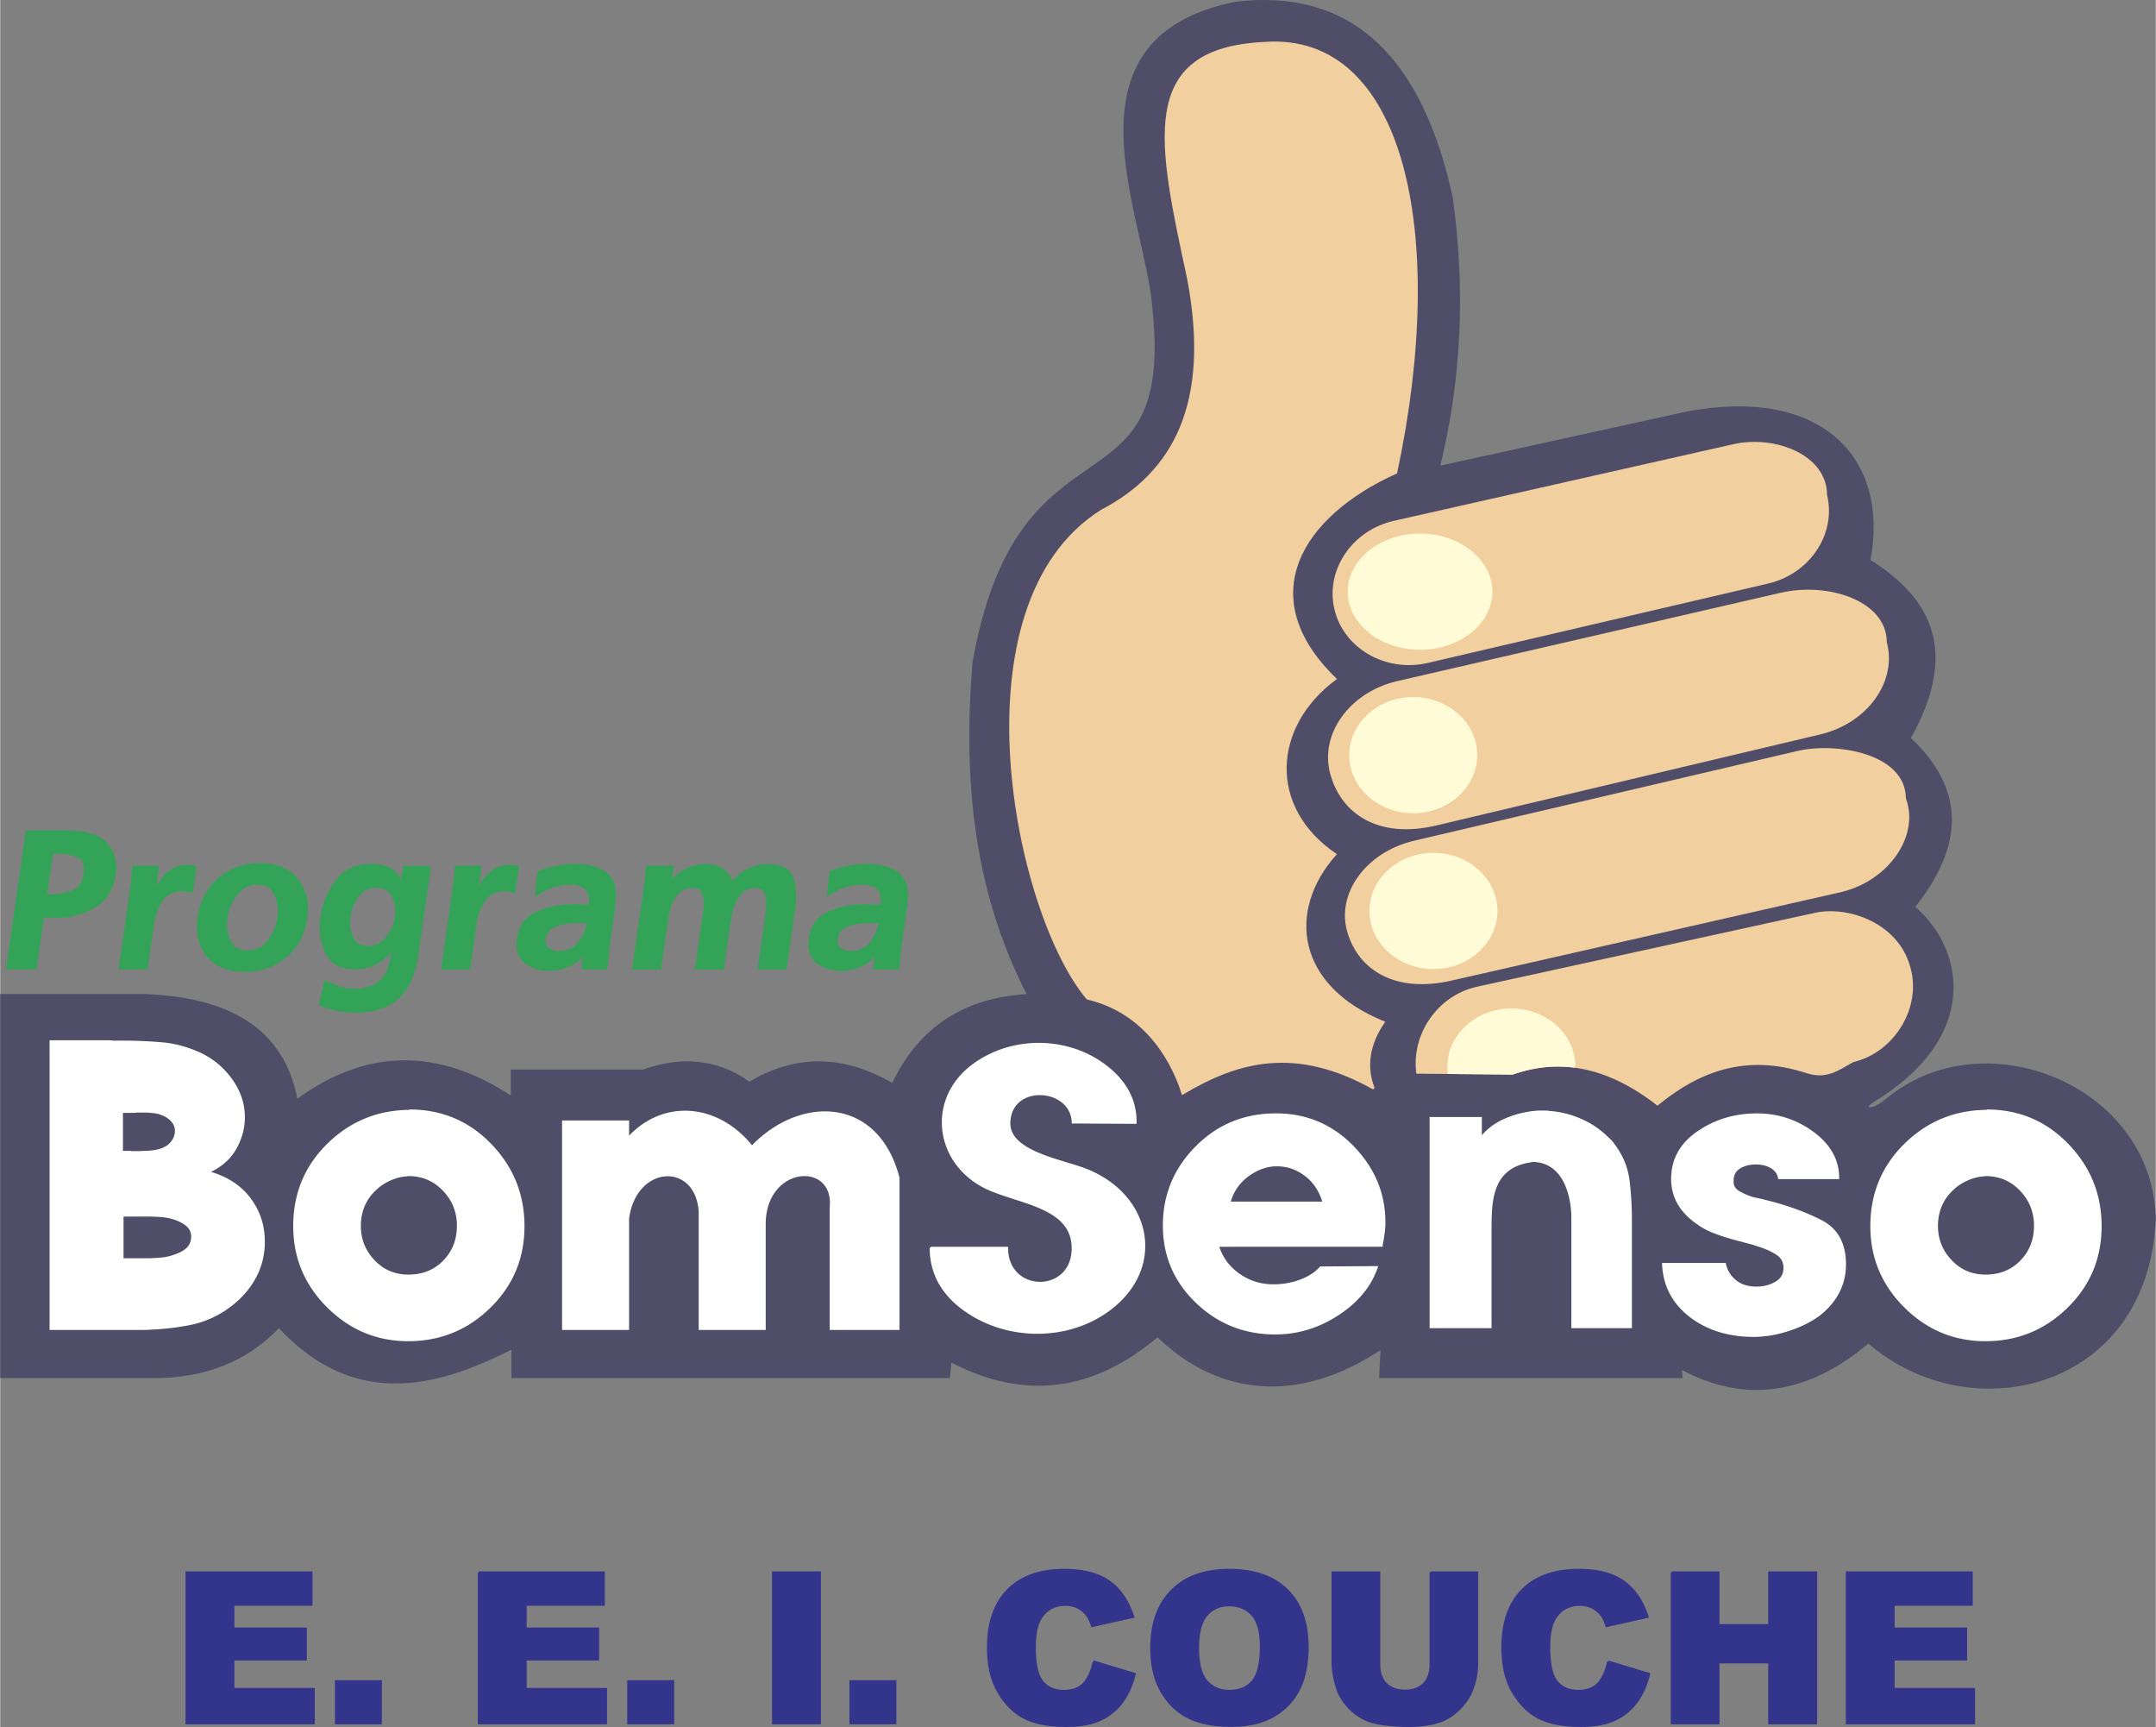
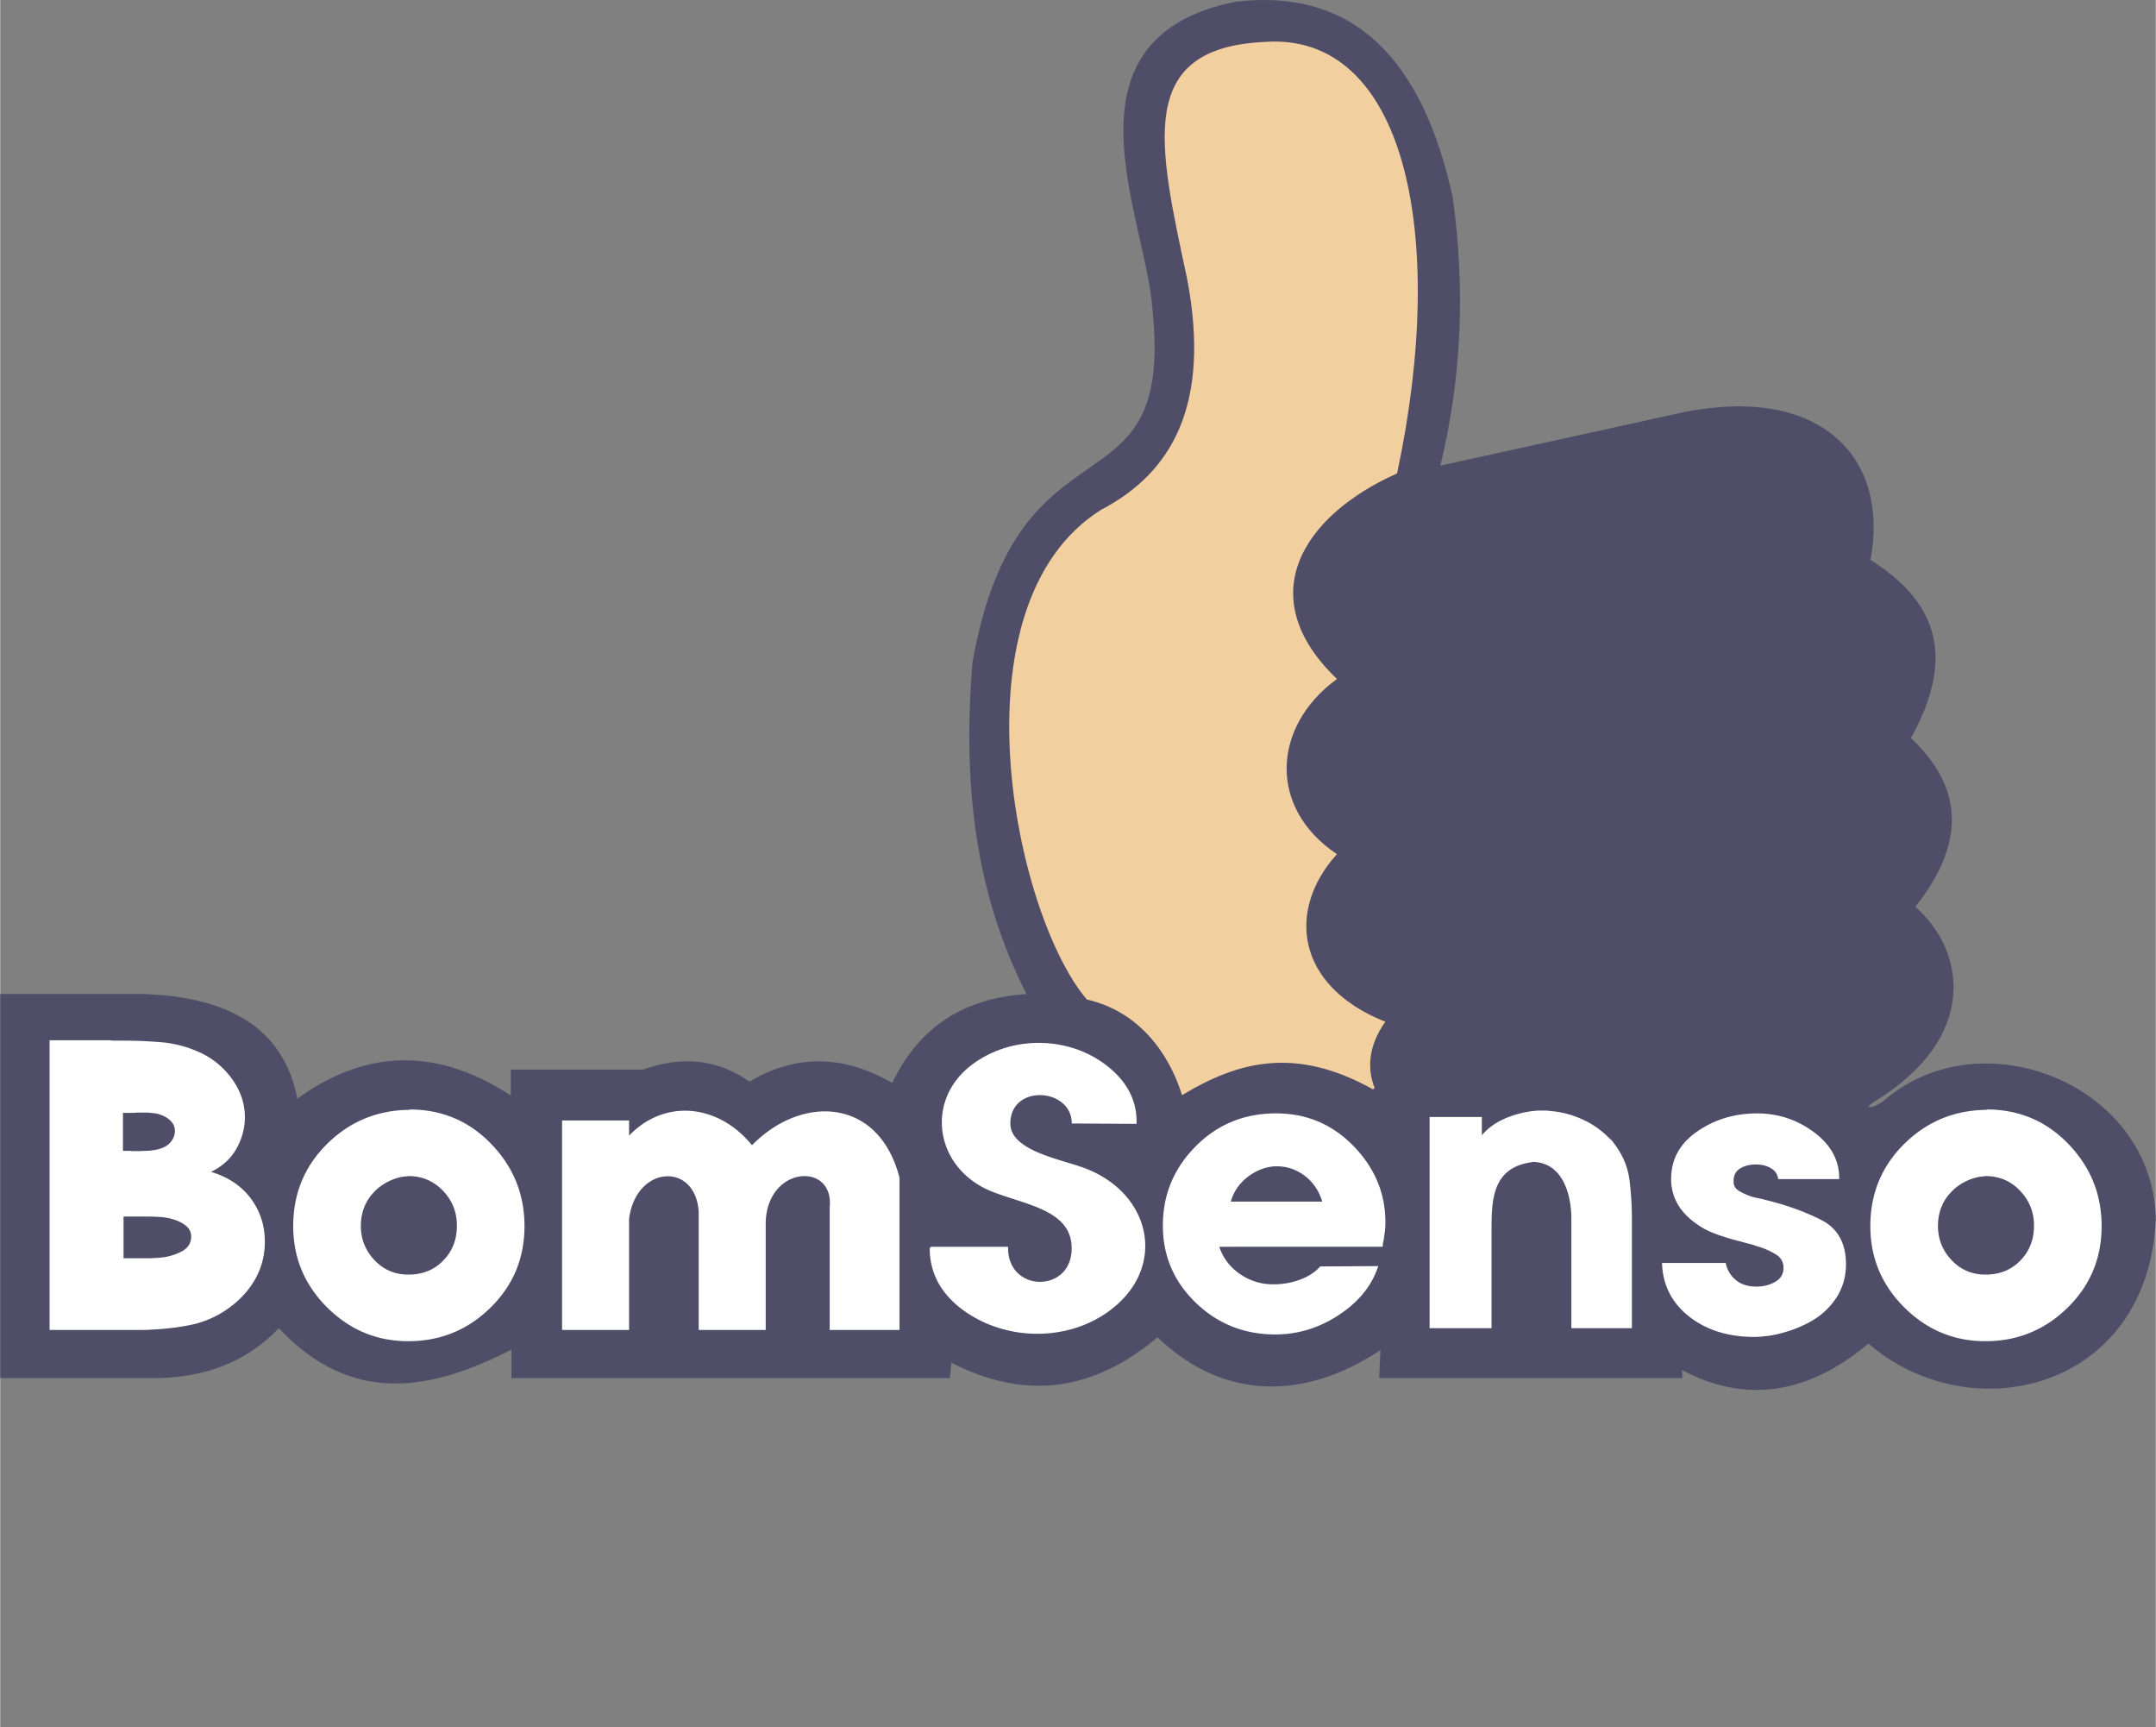
<svg xmlns="http://www.w3.org/2000/svg" width="2500" height="2002" viewBox="0 0 209.322 167.659">
  <rect x="0" y="0" width="209.322" height="167.659" fill="#808080" stroke="none" />
  <g fill-rule="evenodd" clip-rule="evenodd" stroke-width=".216" stroke-miterlimit="2.613">
    <path d="M139.707 45.347l23.998-5.268c13.082-2.516 19.676 4.395 17.797 14.331 6.223 3.907 8.479 9.086 3.91 17.26 4.699 4.408 5.779 9.651.408 16.383 4.834 4.1 6.443 12.637-4.111 18.945-.908.66-.064.99 1.381-.148 9.434-8.029 25.865-1.41 26.125 11.494-.723 16.572-17.938 20.555-27.797 11.947-5.77 4.883-11.863 5.986-18.225 2.527l.053.863h-29.225l.123-2.818c-8.031 5.41-15.854 4.574-21.756-1.186-6.336 5.383-12.992 6.172-20.119 2.441l-.144 1.562H49.749v-2.836c-7.885 4.066-15.596 5.576-22.688-2.059-3.238 3.42-7.3 4.842-11.925 4.895H.108V96.607h13.833c8.07.289 13.546 3.174 14.838 10.242 6.758-4.971 13.728-5.07 20.909-.297v-2.605h12.724c3.646-1.291 7.12-1.119 10.343 1.191 4.638-2.791 9.277-2.568 13.915.148 2.643-5.623 7.139-8.352 13.171-8.68-5.237-10.117-6.242-21.002-5.324-32.237 4.418-25.127 19.677-13.508 17.478-34.412-.594-8.759-9.576-26.19 8.027-29.688 11.275-1.319 17.988 5.448 20.924 18.915 1.21 8.786.902 17.378-1.239 26.163z" fill="#4f4d68" stroke="#4f4d68" />
-     <path d="M3.428 94.008H.685l1.9-13.285h4.012c.102 0 .206.007.312.02.54.013 1.073.08 1.597.199a3.98 3.98 0 0 1 1.433.638c.463.358.8.823 1.01 1.394s.27 1.169.181 1.792c-.219 1.527-.889 2.617-2.011 3.268-1.123.65-2.388.975-3.797.975h-.295a1.96 1.96 0 0 1-.292-.02c-.094 0-.192-.004-.293-.01s-.198-.01-.293-.01l-.721 5.039zm1.014-7.09h.629a6.095 6.095 0 0 0 1.999-.408c.624-.246.999-.807 1.125-1.684.127-.89-.081-1.448-.625-1.673a5.241 5.241 0 0 0-1.825-.378 3.37 3.37 0 0 1-.272-.01 3.955 3.955 0 0 0-.273-.01h-.163l-.595 4.163zm7.175 7.09l.985-6.891.053-.369a3.21 3.21 0 0 0 .032-.369l.054-.377.054-.379c.021-.24.045-.482.073-.727.028-.246.054-.496.077-.748h2.356l-.295 2.49c.289-.691.693-1.291 1.213-1.803s1.179-.768 1.979-.768c.067 0 .131.004.191.01.06.008.124.012.191.012.066.012.128.025.188.039s.122.027.188.039l-.342 2.391a5.506 5.506 0 0 0-.443-.1 2.766 2.766 0 0 0-.451-.039c-.907 0-1.567.301-1.979.906a5.331 5.331 0 0 0-.832 1.98 1.155 1.155 0 0 0-.052.221l-.031.219-.028.199-.581 4.062h-2.6v.002zm18.084-4.84c-.218 1.527-.875 2.756-1.97 3.684-1.094.93-2.427 1.395-3.999 1.395-1.585 0-2.779-.484-3.582-1.453-.803-.969-1.094-2.225-.874-3.764.218-1.527.876-2.766 1.974-3.715 1.097-.949 2.425-1.424 3.982-1.424 1.585 0 2.78.499 3.586 1.493.807.995 1.101 2.257.883 3.784zm-2.694-.061a4.73 4.73 0 0 0 .053-.656c0-.664-.157-1.275-.469-1.832-.313-.559-.855-.838-1.628-.838-.745 0-1.355.27-1.832.807a4.833 4.833 0 0 0-1.017 1.783 5.095 5.095 0 0 0-.164.935 3.608 3.608 0 0 1-.029.279c-.018.691.128 1.328.438 1.912s.877.877 1.704.877c.731 0 1.328-.264 1.789-.787a4.796 4.796 0 0 0 .991-1.742c.044-.119.079-.242.104-.369s.043-.247.06-.369zm14.706-4.939l-1.236 8.645c-.247 1.727-.843 3.055-1.789 3.982-.945.93-2.353 1.395-4.222 1.395a8.673 8.673 0 0 1-1.772-.178 8.567 8.567 0 0 1-1.643-.52l.517-2.189c.456.225.926.414 1.412.566s1 .23 1.542.23h.203a4.114 4.114 0 0 0 1.497-.379c.493-.227.888-.57 1.184-1.035.139-.213.25-.445.333-.697a6.53 6.53 0 0 0 .2-.758 9.738 9.738 0 0 0 .166-.876l.023-.16.023-.16a4.87 4.87 0 0 1-1.587 1.436 4.07 4.07 0 0 1-2.027.537c-1.422 0-2.375-.512-2.859-1.533-.483-1.023-.645-2.145-.483-3.367l.01-.068.007-.051a7.401 7.401 0 0 1 1.449-3.455c.786-1.043 1.91-1.563 3.373-1.563.705 0 1.314.14 1.83.419.515.277.884.73 1.106 1.354l.266-1.574h2.477v-.001zm-3.267 4.801c.011-.08.02-.162.025-.25.006-.086.008-.168.006-.248a3.022 3.022 0 0 0-.456-1.643c-.309-.498-.801-.748-1.479-.748-.731 0-1.303.26-1.716.777s-.69 1.082-.832 1.693a.96.96 0 0 0-.048.199l-.029.199a5.295 5.295 0 0 0-.053.656c.011.584.151 1.119.421 1.604.269.484.743.727 1.42.727.69 0 1.258-.248 1.702-.746a4.111 4.111 0 0 0 1.039-2.22zm4.481 5.039l.986-6.891.052-.369c.018-.127.029-.25.033-.369l.054-.377.054-.379c.021-.24.045-.482.074-.727.028-.246.054-.496.076-.748h2.357l-.295 2.49a5.45 5.45 0 0 1 1.212-1.803c.521-.512 1.18-.768 1.979-.768.068 0 .132.004.192.01.06.008.124.012.191.012.066.012.128.025.188.039s.121.027.188.039l-.342 2.391a5.506 5.506 0 0 0-.443-.1 2.776 2.776 0 0 0-.451-.039c-.908 0-1.567.301-1.979.906a5.331 5.331 0 0 0-.832 1.98c-.023.066-.04.141-.052.221l-.031.219-.028.199-.581 4.062h-2.602v.002zm13.614 0l.17-1.475a3.716 3.716 0 0 1-1.505 1.215c-.6.266-1.219.398-1.855.398-.975 0-1.766-.248-2.372-.746-.606-.498-.835-1.266-.688-2.301.16-1.115.667-1.895 1.523-2.34s1.765-.715 2.726-.807c.221-.027.44-.043.657-.051.218-.006.428-.01.631-.01.122 0 .24.004.354.01.114.008.232.012.354.012.041 0 .081.002.121.01.04.006.08.01.12.01.082 0 .159.002.232.01.074.006.151.01.232.01.106-.744.002-1.291-.314-1.643-.315-.354-.852-.529-1.611-.529h-.224a5.424 5.424 0 0 0-1.591.33 6.17 6.17 0 0 0-1.448.746l.235-2.211a10.29 10.29 0 0 1 1.79-.508 9.799 9.799 0 0 1 2.258-.159c.155.006.305.022.45.05.519.066 1.01.205 1.475.418.464.213.828.531 1.092.957.173.305.277.643.312 1.016.035.371.031.75-.01 1.135-.001.105-.01.215-.027.328l-.046.33c-.139.969-.274 1.934-.405 2.896s-.238 1.93-.323 2.898h-2.313v.001zm.518-4.481c-.052-.014-.102-.021-.149-.021h-.477a19.643 19.643 0 0 0-1.204.041 4.575 4.575 0 0 0-1.522.418c-.479.225-.76.623-.841 1.195-.059.41.059.727.352.945.294.219.637.328 1.03.328.826 0 1.471-.291 1.934-.875.463-.586.75-1.223.863-1.912l.01-.07c0-.019.002-.037.004-.049zm8.073-3.884c.415-.531.92-.939 1.516-1.225s1.206-.429 1.829-.429c.691 0 1.246.144 1.666.429s.729.727.928 1.324c.418-.557.93-.99 1.536-1.295s1.241-.458 1.904-.458c1.381 0 2.196.442 2.442 1.325s.291 1.875.133 2.977l-.817 5.717h-2.601l.684-4.779.057-.398.057-.398c.019-.132.031-.266.037-.398a3.257 3.257 0 0 0-.175-1.334c-.146-.398-.497-.598-1.053-.598-.636 0-1.122.225-1.458.676a4.7 4.7 0 0 0-.739 1.475 10.909 10.909 0 0 0-.253 1.195l-.652 4.561h-2.601l.724-5.059.1-.697a3.443 3.443 0 0 0 .036-.538 2.358 2.358 0 0 0-.247-1.117c-.169-.332-.498-.496-.986-.496-.623 0-1.111.219-1.465.656s-.608.916-.764 1.434l-.104.449a5.21 5.21 0 0 0-.082.428l-.707 4.939h-2.601l1.065-7.449.085-.598c.029-.199.051-.404.068-.617.029-.199.05-.398.065-.598l.045-.598h2.479l-.151 1.494zm19.752 8.365l.17-1.475c-.403.545-.904.949-1.504 1.215s-1.219.398-1.855.398c-.975 0-1.766-.248-2.372-.746-.606-.498-.835-1.266-.688-2.301.16-1.115.667-1.895 1.523-2.34s1.765-.715 2.727-.807c.22-.027.439-.043.657-.051.218-.006.428-.01.631-.01.122 0 .24.004.354.01.114.008.232.012.354.012.041 0 .081.002.121.01.04.006.08.01.121.01.081 0 .159.002.232.01.074.006.151.01.232.01.106-.744.002-1.291-.313-1.643-.315-.354-.853-.529-1.611-.529h-.223a5.424 5.424 0 0 0-1.591.33 6.19 6.19 0 0 0-1.448.746l.235-2.211a10.279 10.279 0 0 1 1.789-.508 9.807 9.807 0 0 1 2.258-.159c.155.006.305.022.45.05a5.023 5.023 0 0 1 1.474.418c.464.213.829.531 1.093.957.173.305.277.643.312 1.016a5.6 5.6 0 0 1-.01 1.135c-.002.105-.011.215-.027.328l-.047.33c-.138.969-.273 1.934-.404 2.896-.13.963-.238 1.93-.322 2.898h-2.318v.001zm.519-4.481a.575.575 0 0 0-.149-.021h-.477a19.643 19.643 0 0 0-1.204.041 4.58 4.58 0 0 0-1.523.418c-.479.225-.76.623-.841 1.195-.059.41.059.727.352.945.294.219.637.328 1.03.328.826 0 1.471-.291 1.934-.875.462-.586.75-1.223.863-1.912l.01-.07c.003-.019.003-.037.005-.049z" fill="#33a457" stroke="#33a457" />
    <path d="M172.752 114.361c-.088-.461-.344-.814-.77-1.057-.426-.244-.918-.365-1.475-.365-.645 0-1.188.141-1.627.42-.441.279-.66.699-.66 1.258v.037c-.029.461.176.82.615 1.076s.91.455 1.408.602c.234.049.463.098.682.146.221.049.418.098.594.146 1.967.486 3.727 1.123 5.281 1.914s2.332 2.195 2.332 4.213c0 .949-.207 1.832-.617 2.646s-1.025 1.549-1.848 2.207c-.645.486-1.4.898-2.266 1.24a12.77 12.77 0 0 1-2.662.729l-.705.074a7.193 7.193 0 0 1-.703.035c-2.492 0-4.568-.645-6.227-1.934-1.656-1.289-2.529-2.967-2.617-5.033h5.984a2.89 2.89 0 0 0 1.012 1.641c.527.438 1.217.656 2.068.656.703 0 1.334-.164 1.891-.492.559-.328.836-.809.836-1.441 0-.607-.271-1.074-.812-1.404a7.3 7.3 0 0 0-1.826-.789 7.227 7.227 0 0 0-.77-.238c-.25-.061-.492-.127-.727-.199-.205-.049-.396-.098-.572-.146l-.527-.146a36.107 36.107 0 0 1-.926-.291 13.62 13.62 0 0 1-.879-.328 8.18 8.18 0 0 1-.727-.348 7.31 7.31 0 0 1-.77-.498c-.793-.559-1.387-1.191-1.781-1.896a4.727 4.727 0 0 1-.594-2.342c0-1.879.836-3.393 2.508-4.535 1.672-1.148 3.578-1.721 5.719-1.721 2.023 0 3.844.596 5.457 1.793 1.613 1.199 2.42 2.658 2.42 4.371h-5.719v-.001zm-33.84-5.814h4.857v1.867h.08c.605-.758 1.402-1.344 2.389-1.758a9.574 9.574 0 0 1 3.1-.732h.79c.105 0 .211.012.316.037a8.96 8.96 0 0 1 3.059.768 8.398 8.398 0 0 1 2.549 1.723c.104.098.203.189.295.273.092.086.178.189.258.312.842 1.098 1.342 2.27 1.5 3.516a30.21 30.21 0 0 1 .236 3.809v10.473h-5.662v-10.51c0-2.268-.789-5.639-3.973-5.639-.625 0 .146.016-.006.035-4.057.559-3.988 4.008-3.988 6.959v9.154h-5.801v-20.287h.001zm-10.387 8.213c-.32-1.133-.902-2.021-1.744-2.668-.842-.648-1.773-.971-2.795-.971h-.242c-.961.068-1.863.428-2.705 1.08s-1.402 1.508-1.684 2.559h9.17zm-10.295 4.172c.371 1.178 1.055 2.115 2.055 2.812s2.115 1.047 3.35 1.047c.938 0 1.82-.156 2.646-.469.828-.314 1.475-.734 1.943-1.264l5.441-.035c-.615 1.803-1.869 3.324-3.756 4.562-1.889 1.238-3.918 1.857-6.09 1.857-2.986 0-5.533-1.016-7.645-3.049-2.109-2.031-3.164-4.502-3.164-7.412 0-2.957 1.049-5.494 3.146-7.609 2.098-2.117 4.676-3.176 7.736-3.176 2.936 0 5.424 1.053 7.459 3.15 2.035 2.1 3.053 4.533 3.053 7.316 0 .312-.018.619-.055.92-.037.295-.08.59-.129.879-.025.096-.045.18-.057.252s-.018.145-.018.217H118.23v.002zm-27.864.218h7.397c0 4.508 6.392 4.547 6.392.035 0-3.785-4.491-4.303-7.752-5.584-5.502-2.16-6.52-8.641-2.07-12.078 3.787-2.926 9.395-2.887 13.128.072 1.883 1.492 2.811 3.293 2.781 5.402l-6.079-.035c-.122-3.494-6.126-3.869-6.179.072-.037 2.732 4.756 3.555 7.148 4.42 6.418 2.32 8.084 9.293 2.824 13.479-4.092 3.26-10.287 3.223-14.465.109-2.092-1.558-3.125-3.542-3.125-5.892zm-50.513-13.332c3.072.025 5.665 1.139 7.779 3.342s3.172 4.828 3.172 7.873c0 3.098-1.095 5.715-3.285 7.855s-4.821 3.209-7.893 3.209c-3.021 0-5.621-1.082-7.798-3.246-2.178-2.166-3.267-4.771-3.267-7.818 0-3.146 1.102-5.795 3.304-7.949 2.203-2.152 4.865-3.229 7.987-3.229v-.037h.001zm-.214 6.25c-.119.02-.237.035-.355.045s-.236.023-.354.045c-.492.098-.975.275-1.448.531s-.876.561-1.211.916c-.453.453-.792.969-1.019 1.551s-.34 1.197-.34 1.846c0 1.32.453 2.457 1.359 3.414.906.955 2.029 1.432 3.369 1.432 1.398 0 2.55-.463 3.457-1.393.906-.926 1.359-2.084 1.359-3.467 0-1.344-.463-2.502-1.389-3.467-.927-.97-2.069-1.453-3.428-1.453zm153.365-6.25c3.072.025 5.666 1.139 7.779 3.342 2.115 2.203 3.172 4.828 3.172 7.873 0 3.098-1.094 5.715-3.285 7.855-2.189 2.141-4.82 3.209-7.893 3.209-3.02 0-5.619-1.082-7.797-3.246-2.178-2.166-3.268-4.771-3.268-7.818 0-3.146 1.102-5.795 3.305-7.949 2.203-2.152 4.865-3.229 7.986-3.229v-.037h.001zm-.213 6.25c-.119.02-.236.035-.355.045-.117.01-.236.023-.354.045-.492.098-.977.275-1.449.531s-.875.561-1.211.916c-.453.453-.793.969-1.02 1.551s-.34 1.197-.34 1.846c0 1.32.453 2.457 1.359 3.414.906.955 2.029 1.432 3.369 1.432 1.398 0 2.551-.463 3.455-1.393.906-.926 1.359-2.084 1.359-3.467 0-1.344-.463-2.502-1.389-3.467-.924-.97-2.067-1.453-3.424-1.453zM12.66 111.834a.302.302 0 0 0 .114.025h.638c.197 0 .392-.008.588-.025.305 0 .604-.021.899-.064.294-.045.561-.109.8-.195.436-.158.774-.4 1.014-.73a1.75 1.75 0 0 0 .359-1.041c0-.4-.142-.746-.425-1.043a2.522 2.522 0 0 0-1.079-.65 2.313 2.313 0 0 0-.588-.143 13.122 13.122 0 0 0-.686-.066H13.28c-.109.018-.218.027-.327.027H11.81v3.906h.85v-.001zm1.084 10.424c.658.014 1.295-.008 1.909-.068s1.218-.227 1.811-.5c.417-.195.719-.43.906-.701.186-.273.28-.582.28-.93 0-.408-.137-.748-.412-1.02-.274-.273-.675-.508-1.202-.703-.483-.166-.977-.264-1.481-.295s-1.021-.045-1.547-.045h-2.141v4.262h1.877zm-8.842-21.16h5.775c.115.025.23.037.345.037h.905c1.236 0 2.464.051 3.685.152 1.221.1 2.406.402 3.556.906a7.78 7.78 0 0 1 3.232 2.586c.833 1.146 1.25 2.373 1.25 3.682 0 1.082-.288 2.115-.862 3.098-.575.98-1.451 1.723-2.629 2.227 1.753.479 3.096 1.328 4.029 2.549.934 1.223 1.401 2.625 1.401 4.211 0 1.359-.338 2.605-1.013 3.738s-1.63 2.104-2.866 2.908a9.39 9.39 0 0 1-3.319 1.342 24.017 24.017 0 0 1-3.663.434 11.75 11.75 0 0 1-.927.037H4.902v-27.907zm49.766 27.906h6.292v-10.686c.684-5.357 6.656-5.678 6.976-.684v11.369h6.292v-10.412c.228-5.607 6.884-5.926 6.428-1.367v11.779h6.565v-14.652c-2.006-7.773-9.483-7.955-14.225-3.008-3.294-4.139-8.605-4.617-12.036-.822v-1.641h-6.292v20.124z" fill="#fff" stroke="#fff" />
    <path d="M122.785 4.178c13.451-.992 17.729 18.434 12.766 41.705-9.258 4.164-14.129 12.066-5.908 20.021-6.199 4.597-6.674 12.492 0 17.039-4.838 5.432-3.918 12.801 4.691 16.299-1.453 2.139-1.791 4.279-.973 6.42-7.607-4.254-13.203-2.693-18.535.494-1.248-3.891-4.076-8.016-9.248-9.223-7.016-8.297-13.145-38.158 1.346-47.329 7.043-3.67 10.736-10.378 8.451-22.5-2.82-13.188-5.016-22.345 7.41-22.926z" fill="#f2cf9f" stroke="#f2cf9f" />
-     <path d="M135.316 50.677l32.947-7.434c4.01-.935 9.031.977 9.031 4.818.906 3.733-1.631 7.552-5.643 8.487l-33.035 7.703c-4.012.935-8.035-1.354-8.941-5.087h-.002c-.905-3.732 1.634-7.552 5.643-8.487zM135.635 66.24l37.246-8.578c4.535-1.075 10.211.736 10.211 4.672 1.027 3.797-1.844 7.785-6.377 8.859l-37.35 8.856c-5.539 1.287-9.082-1.152-10.107-4.95-1.028-3.797 1.844-7.784 6.377-8.859zM137.275 81.733l37.248-8.716c3.605-.868 10.424.167 10.424 4.514 1.348 3.56-1.629 7.87-6.164 8.959l-37.775 8.578c-5.541 1.307-9.084-1.018-10.109-4.684-1.026-3.667 1.843-7.56 6.376-8.651zM143.359 95.912l32.809-7.17c3.178-.74 8.004.906 9.184 5.08 1.188 3.836-1.436 8.25-5.43 9.182-1.441.771-2.561 1.756-4.645 1.027-5.746-1.836-10.314-.135-14.346 3.174-4.994-3.881-9.648-4.539-14.07-2.992l-9.25-.088c-.451-3.682 2.004-7.34 5.748-8.213z" fill="#f2cf9f" stroke="#f2cf9f" />
-     <path d="M137.877 51.908c3.809 0 6.916 2.485 6.916 5.533 0 3.047-3.107 5.532-6.916 5.532s-6.916-2.485-6.916-5.532 3.107-5.533 6.916-5.533zM137.213 67.779c3.365 0 6.109 2.485 6.109 5.532s-2.744 5.532-6.109 5.532c-3.363 0-6.107-2.485-6.107-5.532-.001-3.047 2.744-5.532 6.107-5.532zM139.178 82.903c3.363 0 6.107 2.485 6.107 5.532s-2.744 5.533-6.107 5.533c-3.365 0-6.109-2.486-6.109-5.533s2.743-5.532 6.109-5.532zM152.859 103.541c-2.051-.264-4.047-.012-5.998.672l-6.18-.059a4.937 4.937 0 0 1-.039-.611c0-3.049 2.744-5.533 6.109-5.533 3.364 0 6.108 2.484 6.108 5.531z" fill="#fffbd6" stroke="#fffbd6" />
-     <path d="M18.102 152.66h12.114v3.123h-7.583v2.328h7.035v2.984h-7.035v2.881h7.805v3.314H18.102v-14.63zm14.509 10.561h4.343v4.07h-4.343v-4.07zm13.876-10.561h12.114v3.123h-7.583v2.328h7.035v2.984h-7.035v2.881h7.805v3.314H46.487v-14.63zm14.509 10.561h4.344v4.07h-4.344v-4.07zm14.063-10.561h4.531v14.631h-4.531V152.66zm7.515 10.561h4.343v4.07h-4.343v-4.07zm23.625-1.909l3.961 1.199c-.266 1.111-.684 2.037-1.256 2.783s-1.285 1.309-2.133 1.688c-.848.381-1.928.568-3.237.568-1.591 0-2.892-.232-3.897-.691-1.008-.463-1.88-1.277-2.613-2.443-.729-1.164-1.097-2.652-1.097-4.469 0-2.422.644-4.285 1.931-5.584 1.288-1.301 3.111-1.951 5.465-1.951 1.842 0 3.292.371 4.346 1.117 1.057.746 1.84 1.891 2.352 3.434l-3.992.889c-.141-.445-.287-.773-.439-.98a2.631 2.631 0 0 0-.927-.797 2.66 2.66 0 0 0-1.23-.279c-1.022 0-1.809.412-2.354 1.236-.412.613-.62 1.574-.62 2.885 0 1.625.249 2.736.739 3.34.494.602 1.186.902 2.075.902.865 0 1.519-.242 1.962-.729.443-.485.763-1.19.964-2.118zm5.586-1.328c0-2.389.668-4.248 1.996-5.576 1.332-1.332 3.186-1.996 5.561-1.996 2.436 0 4.312.654 5.631 1.961 1.314 1.305 1.977 3.139 1.977 5.492 0 1.711-.291 3.113-.865 4.207a6.176 6.176 0 0 1-2.494 2.555c-1.09.611-2.443.914-4.068.914-1.648 0-3.014-.264-4.098-.787-1.08-.529-1.955-1.359-2.629-2.498-.673-1.137-1.011-2.561-1.011-4.272zm4.526.02c0 1.479.271 2.539.82 3.186.549.645 1.299.969 2.242.969.971 0 1.723-.316 2.254-.947.531-.635.801-1.768.801-3.404 0-1.379-.279-2.385-.834-3.021-.555-.633-1.309-.949-2.262-.949-.91 0-1.643.32-2.195.967-.551.642-.826 1.711-.826 3.199zm22.591-7.344h4.514v8.725c0 .865-.135 1.68-.404 2.449a5.304 5.304 0 0 1-1.268 2.018c-.576.574-1.18.977-1.812 1.213-.879.322-1.932.486-3.164.486-.713 0-1.49-.047-2.33-.15-.842-.098-1.545-.297-2.109-.592a5.313 5.313 0 0 1-1.553-1.264c-.471-.545-.791-1.107-.965-1.688-.279-.93-.42-1.754-.42-2.473v-8.725h4.516v8.932c0 .801.221 1.424.66 1.871.443.449 1.057.674 1.844.674.775 0 1.389-.221 1.832-.664.439-.439.66-1.07.66-1.881v-8.931h-.001zm17.248 8.652l3.963 1.199c-.266 1.111-.686 2.037-1.258 2.783s-1.283 1.309-2.133 1.688c-.848.381-1.928.568-3.236.568-1.59 0-2.893-.232-3.896-.691-1.008-.463-1.881-1.277-2.613-2.443-.729-1.164-1.098-2.652-1.098-4.469 0-2.422.645-4.285 1.932-5.584 1.289-1.301 3.111-1.951 5.465-1.951 1.844 0 3.291.371 4.348 1.117s1.84 1.891 2.35 3.434l-3.992.889c-.139-.445-.285-.773-.439-.98a2.637 2.637 0 0 0-.926-.797 2.662 2.662 0 0 0-1.23-.279c-1.021 0-1.809.412-2.354 1.236-.412.613-.621 1.574-.621 2.885 0 1.625.25 2.736.74 3.34.494.602 1.186.902 2.074.902.865 0 1.52-.242 1.963-.729.44-.485.76-1.19.961-2.118zm6.178-8.652h4.52v5.121h4.943v-5.121h4.541v14.631h-4.541v-5.916h-4.943v5.916h-4.52V152.66zm16.998 0h12.115v3.123h-7.584v2.328h7.035v2.984h-7.035v2.881h7.805v3.314h-12.336v-14.63z" fill="#33348b" stroke="#33348b" />
  </g>
</svg>